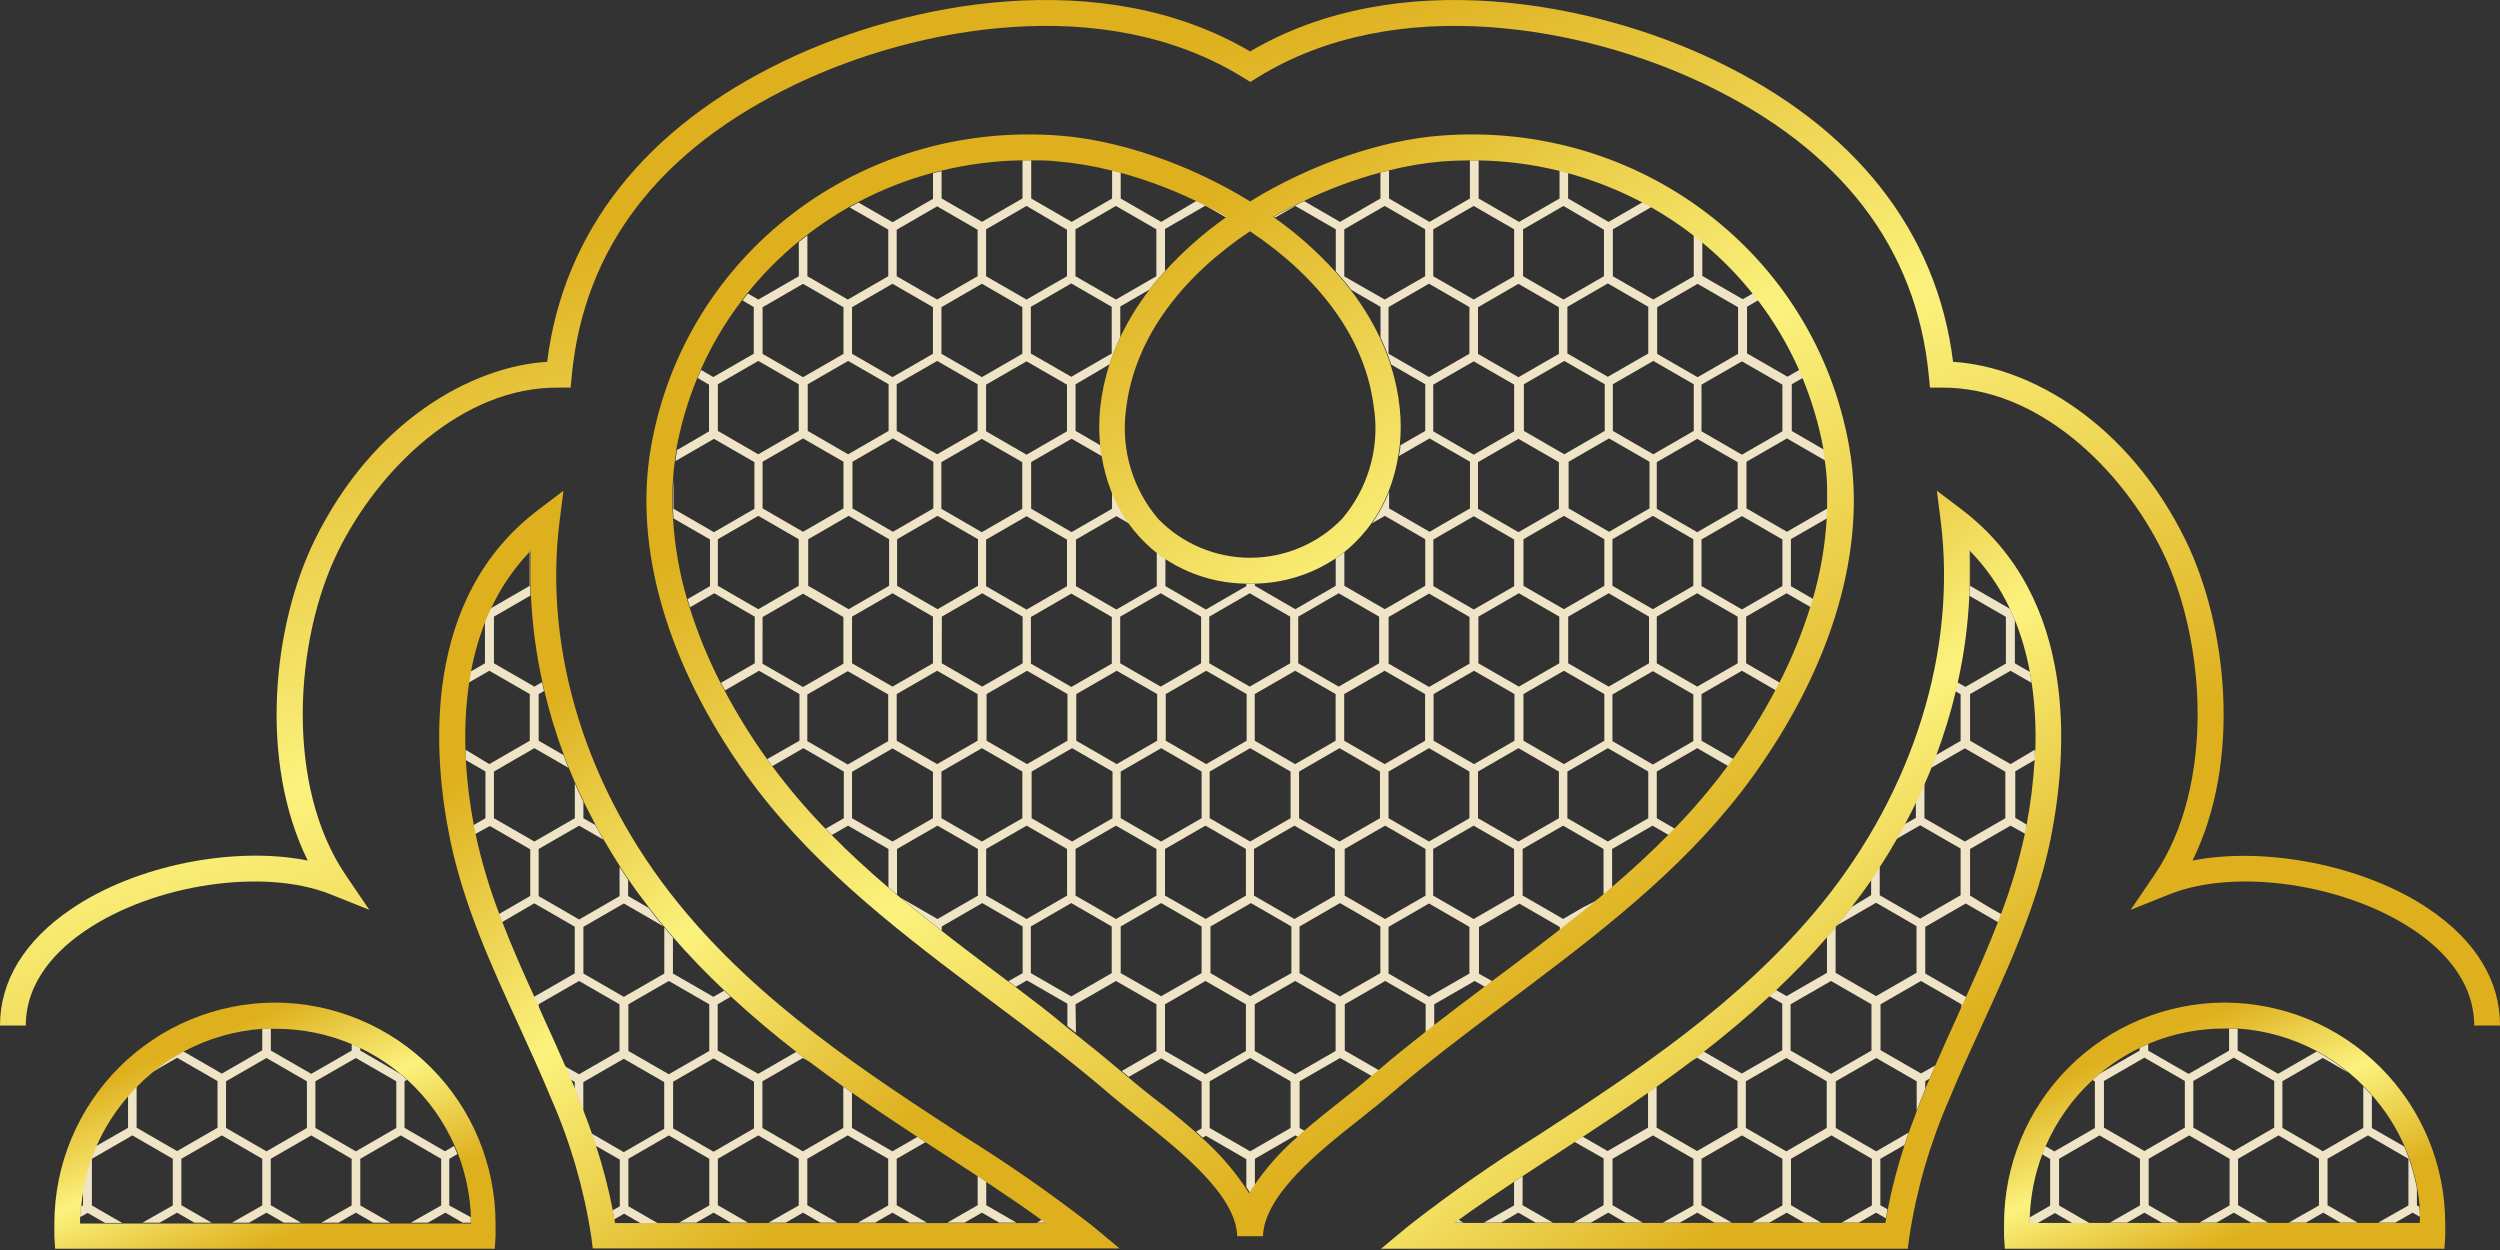
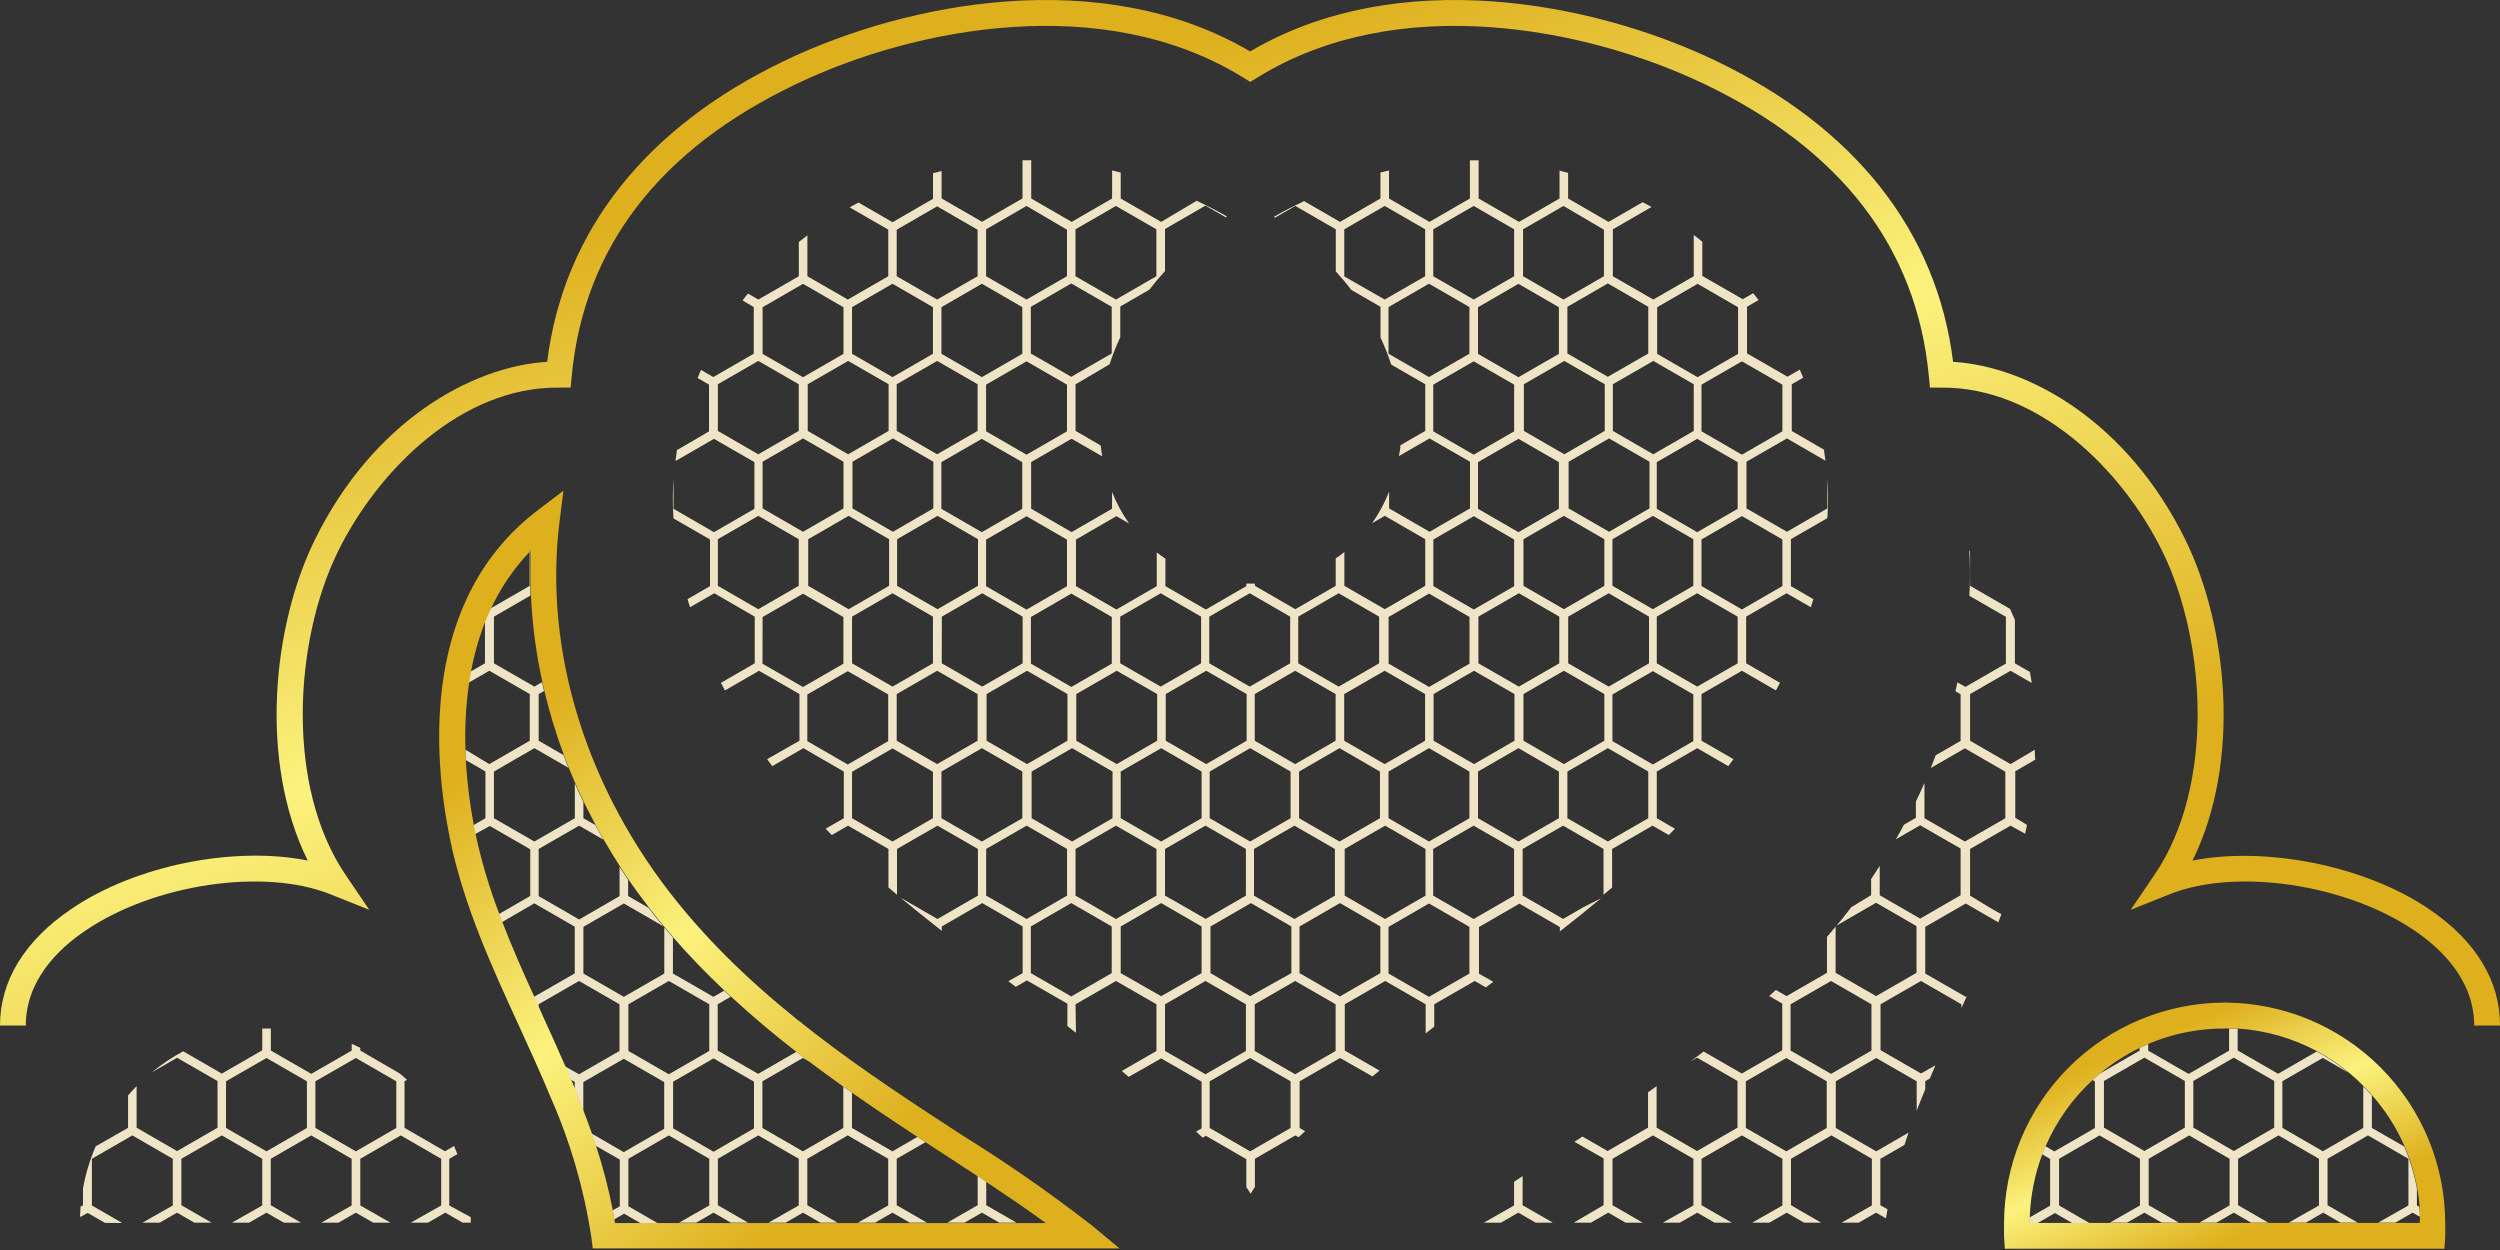
<svg xmlns="http://www.w3.org/2000/svg" width="280" height="140" viewBox="0 0 280 140" fill="none">
  <rect x="0" y="0" width="280" height="140" fill="#333333" stroke="none" />
  <path d="M120.462 112.479L124.992 109.87L129.522 112.479V117.707L125.635 119.953L126.424 120.606L130.048 118.54L134.578 121.149V126.377L133.962 126.739C134.215 126.957 134.46 127.192 134.704 127.419L135.058 127.211L139.588 129.829V132.946C139.751 133.199 139.923 133.444 140.068 133.698C140.213 133.444 140.385 133.199 140.548 132.946V129.784L145.078 127.165L145.431 127.374C145.676 127.147 145.921 126.912 146.174 126.694L145.558 126.332V121.104L150.088 118.495L153.712 120.56L154.501 119.908L150.614 117.661V112.479L155.144 109.87L159.674 112.479V115.741L160.634 114.98V112.479L165.164 109.87L166.414 110.585L167.248 109.96L165.644 109.054V103.827L170.174 101.208L174.704 103.827V104.316C176.272 103.093 177.812 101.861 179.325 100.601L177.332 101.607L175.067 102.921L172.802 101.607L170.537 100.302V95.084L175.067 92.474L179.597 95.084V100.212L180.557 99.396V95.084L185.087 92.474L186.899 93.525L187.597 92.819L185.558 91.641V86.413L190.088 83.795L193.567 85.806C193.739 85.58 193.912 85.362 194.075 85.127L194.147 85.027L190.886 83.143L190.568 82.962V77.734L195.098 75.124L198.904 77.326L199.357 76.475L195.57 74.291V69.063L200.1 66.445L202.818 68.012C202.908 67.704 203.008 67.387 203.098 67.106L200.58 65.648V60.384L204.666 58.028C204.766 56.541 204.766 55.049 204.666 53.562V56.941L200.136 59.559L195.606 56.941V51.713L200.136 49.104L204.448 51.596C204.403 51.242 204.358 50.889 204.303 50.545C204.298 50.487 204.298 50.43 204.303 50.373L200.679 48.271V43.034L201.957 42.3C201.83 42.001 201.712 41.702 201.576 41.394L200.199 42.191L195.669 39.582V34.355L196.965 33.602L196.358 32.841L195.189 33.512L190.659 30.903V27.079L189.699 26.309V30.939L185.169 33.548L180.639 30.939V25.684L184.969 23.183C184.643 22.993 184.308 22.821 183.973 22.649L180.159 24.851L175.629 22.232V19.369C175.311 19.279 174.994 19.188 174.668 19.116V22.232L170.138 24.851L165.608 22.232V17.956H164.63V22.232L160.1 24.851L155.57 22.232V19.088C155.253 19.17 154.935 19.233 154.609 19.324V22.232L150.079 24.851L146.057 22.522C144.915 23.066 143.783 23.645 142.677 24.28L142.804 24.379L145.078 23.066L149.608 25.684V30.395C150.215 31.066 150.804 31.754 151.348 32.47L154.618 34.364V37.806C155.081 38.789 155.48 39.799 155.814 40.832L159.629 43.034V48.262L156.847 49.865C156.847 50.273 156.747 50.681 156.675 51.079L160.109 49.104L164.639 51.713V56.941L160.109 59.559L155.579 56.941V55.075C155.082 56.319 154.444 57.502 153.676 58.599L155.099 57.775L159.629 60.393V65.612L159.456 65.711L155.099 68.23L150.569 65.612V61.834C150.251 62.078 149.934 62.323 149.599 62.54V65.612L149.436 65.711L145.078 68.23L140.548 65.612V65.367H140.068H139.588V65.648L135.058 68.266L130.528 65.648V62.576C130.193 62.359 129.875 62.114 129.558 61.87V65.648L129.395 65.747L125.037 68.266L120.507 65.648V60.429L125.037 57.811L126.46 58.635C125.687 57.533 125.045 56.344 124.548 55.093V56.977L120.018 59.596L115.488 56.977V51.75L120.018 49.14L123.452 51.115C123.379 50.717 123.316 50.309 123.28 49.901L120.988 48.561L120.462 48.262V43.034L121.205 42.608L124.276 40.796C124.61 39.763 125.01 38.752 125.472 37.77V34.327L128.743 32.434C129.287 31.718 129.875 31.029 130.482 30.359V25.648L135.012 23.029L137.287 24.343L137.413 24.244C136.308 23.609 135.176 23.029 134.034 22.486L130.048 24.851L125.518 22.232V19.324C125.191 19.233 124.874 19.17 124.557 19.088V22.232L120.027 24.851L115.497 22.232V17.947H114.519V22.223L109.989 24.841L105.459 22.223V19.161L104.498 19.396V22.268L99.968 24.887L96.154 22.685L95.157 23.22L99.488 25.72V30.939L94.958 33.548L90.428 30.939V26.355C90.102 26.599 89.776 26.853 89.468 27.106V30.939L84.938 33.548L83.769 32.878C83.561 33.131 83.361 33.385 83.171 33.648L84.077 34.191L84.421 34.391V39.618L79.891 42.228L78.514 41.43C78.387 41.729 78.251 42.019 78.134 42.336L79.411 43.079V48.316L76.594 49.965L75.796 50.418C75.796 50.481 75.796 50.536 75.796 50.59C75.742 50.934 75.697 51.288 75.651 51.641L79.964 49.15L84.494 51.759V56.986L79.964 59.605L75.434 56.986V53.589C75.329 55.079 75.329 56.575 75.434 58.065L79.52 60.42V65.648L77.001 67.106C77.092 67.424 77.191 67.741 77.282 68.012L80 66.445L80.471 66.717L84.53 69.063V74.291L80.743 76.475L81.196 77.326L85.01 75.124L89.54 77.734V82.962L85.916 85.027L85.989 85.127C86.152 85.362 86.324 85.58 86.496 85.806L89.975 83.795L94.505 86.413V91.641L92.467 92.819L93.164 93.525L94.976 92.474L99.506 95.084V99.396L100.467 100.212V95.084L104.997 92.474L109.527 95.084V100.311L104.997 102.93L102.732 101.616L100.856 100.538C102.369 101.797 103.909 103.029 105.477 104.252V103.763L110.007 101.145L114.537 103.763V108.991L112.933 109.897L113.767 110.522L115.017 109.806L119.547 112.416V114.916L120.507 115.677L120.462 112.479ZM85.409 69.661V69.109L89.939 66.49L90.401 66.762L94.46 69.109V74.336L89.93 76.946L85.4 74.336L85.409 69.661ZM90.419 83.007V77.779L94.949 75.17L99.479 77.779V83.007L94.949 85.625L90.419 83.007ZM85.409 34.409L89.939 31.791L94.469 34.409V39.636L89.939 42.246L85.409 39.636V34.409ZM100.43 25.729L104.96 23.111L109.49 25.729V30.939L104.96 33.548L100.43 30.939V25.729ZM119.502 48.307L114.972 50.925L110.442 48.307V43.079L114.972 40.47L119.502 43.079V48.307ZM160.525 48.307V43.079L165.055 40.47L169.585 43.079V48.307L165.055 50.925L160.525 48.307ZM150.559 30.957V25.684L155.089 23.066L159.619 25.684V30.939L155.089 33.548L150.559 30.957ZM179.642 25.729V30.939L175.112 33.548L170.582 30.939V25.684L175.112 23.066L179.642 25.729ZM194.664 34.409V39.636L190.134 42.246L185.604 39.636V34.409L190.134 31.791L194.664 34.409ZM189.653 83.007L185.123 85.625L180.593 83.007V77.779L185.123 75.17L189.653 77.779V83.007ZM149.59 117.707L145.06 120.316L140.53 117.707V112.479L145.06 109.87L149.59 112.479V117.707ZM144.544 126.332L140.014 128.95L135.484 126.332V121.104L140.014 118.495L144.544 121.104V126.332ZM110.451 100.311V95.084L114.981 92.474L119.511 95.084V100.311L114.981 102.93L112.716 101.607L110.451 100.311ZM105.441 91.641V86.413L109.971 83.795L114.501 86.413V91.641L109.971 94.25L105.441 91.641ZM95.429 69.616V69.063L99.959 66.445L100.43 66.717L104.489 69.063V74.291L99.959 76.9L95.429 74.291V69.616ZM130.002 66.445L130.464 66.717L134.523 69.063V74.291L129.993 76.9L125.463 74.291V69.063L130.002 66.445ZM139.968 66.445L140.439 66.717L144.498 69.063V74.291L139.968 76.9L135.438 74.291V69.063L139.968 66.445ZM149.934 66.445L150.414 66.726L154.464 69.063V74.291L149.934 76.9L145.404 74.291V69.063L149.934 66.445ZM160.525 30.939V25.684L165.055 23.066L169.585 25.684V30.939L165.055 33.548L160.525 30.939ZM199.628 65.639L195.098 68.257L190.568 65.639V60.42L195.098 57.802L199.628 60.42V65.639ZM169.576 95.084V100.311L165.046 102.93L162.781 101.616L160.516 100.311V95.084L165.046 92.474L169.576 95.084ZM100.43 82.962V77.734L104.96 75.124L109.49 77.734V82.962L104.96 85.58L100.43 82.962ZM109.49 48.262L104.96 50.88L100.43 48.262V43.034L104.96 40.425L109.49 43.034V48.262ZM90.464 43.034L94.994 40.425L99.524 43.034V48.262L94.994 50.88L90.464 48.262V43.034ZM95.475 51.713L100.005 49.104L104.535 51.713V56.941L100.005 59.559L95.475 56.941V51.713ZM105.486 69.616V69.063L110.016 66.445L110.478 66.717L114.537 69.063V74.291L110.007 76.9L105.477 74.291L105.486 69.616ZM109.536 60.393V65.612L105.006 68.23L100.476 65.612V60.393L105.006 57.775L109.536 60.393ZM165.581 69.616V69.063L170.111 66.445L170.582 66.717L174.641 69.063V74.291L170.111 76.9L165.581 74.291V69.616ZM189.653 60.393V65.612L185.123 68.23L183.819 67.478L180.593 65.612V60.393L185.123 57.775L189.653 60.393ZM164.575 91.641L160.045 94.25L155.515 91.641V86.413L160.045 83.795L164.575 86.413V91.641ZM120.462 100.311V95.084L124.992 92.474L129.522 95.084V100.311L124.992 102.93L122.727 101.616L120.462 100.311ZM110.496 82.962V77.734L115.026 75.124L119.556 77.734V82.962L115.026 85.58L110.496 82.962ZM169.622 77.734V82.962L165.092 85.58L160.562 82.962V77.734L165.092 75.124L169.622 77.734ZM159.656 95.084V100.311L155.126 102.93L152.861 101.616L150.605 100.311V95.084L155.135 92.474L159.656 95.084ZM144.544 86.413V91.641L140.014 94.25L135.484 91.641V86.413L140.014 83.795L144.544 86.413ZM130.482 100.311V95.084L135.012 92.474L139.542 95.084V100.311L137.296 101.607L135.031 102.921L132.766 101.607L130.482 100.311ZM144.978 102.93L140.448 100.311V95.084L144.978 92.474L149.508 95.084V100.311L144.978 102.93ZM154.555 91.641L150.025 94.25L145.495 91.641V86.413L150.025 83.795L154.555 86.413V91.641ZM125.518 86.413L130.048 83.795L134.578 86.413V91.641L130.048 94.25L125.518 91.641V86.413ZM159.61 77.734V82.962L155.08 85.58L150.55 82.962V77.734L155.08 75.124L159.61 77.734ZM149.59 77.734V82.962L145.06 85.58L140.53 82.962V77.734L145.06 75.124L149.59 77.734ZM139.624 82.962L135.094 85.58L130.564 82.962V77.734L135.094 75.124L139.624 77.734V82.962ZM129.604 77.734V82.962L125.074 85.58L120.544 82.962V77.734L125.074 75.124L129.604 77.734ZM135.574 108.991V103.763L140.104 101.145L142.369 102.45L144.634 103.763V108.991L140.014 111.573L135.574 108.991ZM179.687 60.393V65.612L175.157 68.23L170.627 65.612V60.393L175.157 57.775L179.687 60.393ZM115.542 86.413L120.072 83.795L124.602 86.413V91.641L120.072 94.25L115.542 91.641V86.413ZM179.687 82.962L175.157 85.58L170.627 82.962V77.734L175.157 75.124L179.687 77.734V82.962ZM180.168 76.9L175.638 74.291V69.063L180.168 66.445L180.648 66.726L184.689 69.063V74.291L180.168 76.9ZM189.699 48.262L185.169 50.88L180.639 48.262V43.034L185.169 40.425L189.699 43.034V48.262ZM170.673 43.034L175.203 40.425L179.733 43.034V48.262L175.203 50.88L170.673 48.262V43.034ZM175.683 51.713L180.213 49.104L184.743 51.713V56.941L180.213 59.559L175.683 56.941V51.713ZM90.519 60.393L95.049 57.775L99.579 60.393V65.612L99.407 65.711L95.049 68.23L90.519 65.612V60.393ZM125.518 108.991V103.763L130.048 101.145L134.578 103.763V108.991L130.048 111.573L125.518 108.991ZM145.549 108.991V103.763L150.079 101.145L152.335 102.45L154.6 103.763V108.991L150.07 111.6L145.549 108.991ZM165.536 91.641V86.413L170.066 83.795L174.596 86.413V91.641L170.066 94.25L165.536 91.641ZM175.547 91.641V86.413L180.077 83.795L184.607 86.413V91.641L180.077 94.25L175.547 91.641ZM184.607 39.591L180.077 42.2L175.547 39.591V34.364L180.077 31.745L184.607 34.364V39.591ZM169.585 60.429V65.648L169.422 65.747L165.065 68.266L160.535 65.648V60.429L165.065 57.811L169.585 60.429ZM160.054 66.481L160.516 66.753L164.584 69.1V74.327L160.054 76.936L155.524 74.327V69.1L160.054 66.481ZM124.521 69.1V74.327L119.991 76.936L115.461 74.327V69.1L115.687 68.973L119.991 66.481L120.462 66.753L124.521 69.1ZM114.501 39.627L109.971 42.237L105.441 39.627V34.4L109.971 31.781L114.501 34.4V39.627ZM104.489 34.4V39.627L99.959 42.237L95.429 39.627V34.4L99.959 31.781L104.489 34.4ZM130.482 112.479L135.012 109.87L139.542 112.479V117.707L135.012 120.316L130.482 117.707V112.479ZM155.515 109.036V103.809L160.045 101.19L164.575 103.809V109.036L160.045 111.645L155.515 109.036ZM194.618 56.986L190.088 59.605L185.558 56.986V51.759L190.088 49.15L194.618 51.759V56.986ZM199.628 48.307L195.098 50.925L190.568 48.307V43.079L195.098 40.47L199.628 43.079V48.307ZM165.536 34.409L170.066 31.791L174.596 34.409V39.636L170.066 42.246L165.536 39.636V34.409ZM165.536 51.759L170.066 49.15L174.596 51.759V56.986L170.066 59.605L165.536 56.986V51.759ZM119.502 60.438V65.657L114.972 68.275L110.442 65.657V60.438L114.972 57.82L119.502 60.438ZM114.492 56.986L109.962 59.605L105.432 56.986V51.759L109.962 49.15L114.492 51.759V56.986ZM119.502 25.729V30.939L114.972 33.548L110.442 30.939V25.684L114.972 23.066L119.502 25.729ZM80.399 43.034L84.929 40.425L89.459 43.034V48.262L84.929 50.88L80.399 48.262V43.034ZM85.409 51.713L89.939 49.104L94.469 51.713V56.941L89.939 59.559L85.409 56.941V51.713ZM84.929 57.775L89.459 60.393V65.612L89.314 65.693L84.929 68.23L80.399 65.612V60.393L84.929 57.775ZM115.452 103.763L117.717 102.45L119.982 101.145L124.512 103.763V108.991L119.982 111.6L115.452 108.991V103.763ZM194.618 69.616V74.291L190.088 76.9L185.558 74.291V69.063L185.776 68.936L190.079 66.445L190.55 66.717L194.609 69.063L194.618 69.616ZM115.452 39.591V34.364L119.982 31.745L124.512 34.364V39.591L119.982 42.2L115.452 39.591ZM129.513 30.939L124.983 33.548L120.453 30.939V25.684L124.983 23.066L129.513 25.684V30.939ZM95.429 86.441L99.959 83.822L104.489 86.441V91.641L99.959 94.25L95.429 91.641V86.441ZM155.515 34.391L160.045 31.772L164.575 34.391V39.618L160.045 42.228L155.515 39.618V34.391Z" fill="#EFE4C5" />
-   <path d="M270.967 135.129H270.903L270.695 135.012V133.127C270.406 131.504 269.928 129.92 269.273 128.407L265.649 126.332V122.708C265.341 122.346 265.023 122.001 264.688 121.666V126.323L260.158 128.941L255.628 126.323V121.095L260.158 118.486L263.012 120.135C261.913 119.233 260.73 118.438 259.479 117.761L255.148 120.262L250.618 117.653V115.197C250.301 115.197 249.984 115.197 249.658 115.197V117.671L245.128 120.28L240.598 117.671V116.919C240.272 117.064 239.945 117.209 239.637 117.363V117.671L235.162 120.253C234.881 120.479 234.618 120.715 234.355 120.959L234.627 121.113V126.341L230.097 128.959L229.082 128.371C228.947 128.669 228.829 128.968 228.711 129.277L229.617 129.802V135.03L227.298 136.371C227.298 136.57 227.298 136.778 227.298 136.987H228.204L230.151 135.863L232.099 136.987H234.02L230.614 135.012V129.784L235.144 127.166L239.674 129.784V135.012L236.294 136.941H238.224L240.172 135.818L242.12 136.941H244.04L240.652 134.984V129.784L245.182 127.166L249.712 129.784V135.012L246.315 136.941H248.235L250.183 135.818L252.131 136.941H254.052L250.663 134.984V129.784L255.193 127.166L259.723 129.784V135.012L256.326 136.941H258.256L260.204 135.818L262.142 136.941H264.072L260.684 134.984V129.784L265.214 127.166L269.744 129.784V135.012L266.346 136.941H268.267L270.215 135.818L270.958 136.244H271.03C271.021 135.927 271.003 135.546 270.967 135.129ZM254.713 126.296L250.183 128.914L245.653 126.296V121.068L250.183 118.459L254.713 121.068V126.296ZM235.642 121.068L240.172 118.459L244.702 121.068V126.296L240.172 128.914L235.642 126.296V121.068Z" fill="#EFE4C5" />
-   <path d="M162.89 136.941H163.914L163.352 136.615L162.89 136.941Z" fill="#EFE4C5" />
+   <path d="M270.967 135.129H270.903L270.695 135.012V133.127C270.406 131.504 269.928 129.92 269.273 128.407L265.649 126.332V122.708C265.341 122.346 265.023 122.001 264.688 121.666V126.323L260.158 128.941L255.628 126.323V121.095L260.158 118.486L263.012 120.135C261.913 119.233 260.73 118.438 259.479 117.761L255.148 120.262L250.618 117.653V115.197C250.301 115.197 249.984 115.197 249.658 115.197V117.671L245.128 120.28L240.598 117.671V116.919C240.272 117.064 239.945 117.209 239.637 117.363V117.671L235.162 120.253C234.881 120.479 234.618 120.715 234.355 120.959L234.627 121.113V126.341L230.097 128.959L229.082 128.371C228.947 128.669 228.829 128.968 228.711 129.277L229.617 129.802V135.03L227.298 136.371C227.298 136.57 227.298 136.778 227.298 136.987H228.204L230.151 135.863L232.099 136.987H234.02L230.614 135.012V129.784L235.144 127.166L239.674 129.784V135.012L236.294 136.941H238.224L240.172 135.818L242.12 136.941H244.04L240.652 134.984V129.784L245.182 127.166L249.712 129.784V135.012L246.315 136.941H248.235L250.183 135.818L252.131 136.941H254.052L250.663 134.984V129.784L255.193 127.166L259.723 129.784V135.012L256.326 136.941H258.256L260.204 135.818L262.142 136.941H264.072L260.684 134.984V129.784L265.214 127.166L269.744 129.784V135.012L266.346 136.941H268.267L270.215 135.818L270.958 136.244H271.03C271.021 135.927 271.003 135.546 270.967 135.129ZM254.713 126.296L250.183 128.914L245.653 126.296V121.068L250.183 118.459L254.713 121.068V126.296M235.642 121.068L240.172 118.459L244.702 121.068V126.296L240.172 128.914L235.642 126.296V121.068Z" fill="#EFE4C5" />
  <path d="M227.896 83.968L225.178 85.581L220.648 82.962V77.735L225.178 75.125L227.561 76.493C227.497 76.086 227.434 75.678 227.352 75.261L226.446 74.745L225.667 74.292V69.418C225.492 69.007 225.311 68.599 225.124 68.194L220.648 65.612V61.744L220.566 61.662C220.657 63.338 220.666 65.032 220.566 66.727L224.661 69.091V74.319L220.131 76.928L219.225 76.43C219.153 76.765 219.09 77.091 219.008 77.418L219.588 77.753V82.98L216.797 84.593C216.616 85.064 216.444 85.544 216.254 86.015L220.068 83.814L224.598 86.432V91.642L220.068 94.251L215.538 91.642V87.692C215.23 88.389 214.913 89.087 214.578 89.784V91.596L213.246 92.357C212.956 92.91 212.657 93.454 212.34 93.997L215.058 92.43L219.588 95.039V100.267L215.058 102.885L210.528 100.267V96.969C210.211 97.467 209.903 97.957 209.567 98.446V100.258L207.339 101.608C206.985 102.07 206.632 102.514 206.27 102.985C206.079 103.22 205.889 103.438 205.699 103.664L207.855 102.414L210.12 101.109L212.385 102.414L214.65 103.728V108.955L210.12 111.565L205.59 108.955V103.782L204.621 104.933V108.955L200.091 111.565L198.895 110.876L198.152 111.556L198.795 111.927L199.611 112.398V117.626L195.081 120.235L190.804 117.771L189.336 118.885L190.07 118.459L194.6 121.069V126.296L190.07 128.915L185.54 126.296V121.658L184.58 122.337V126.296L180.05 128.915L177.241 127.293C176.942 127.492 176.643 127.691 176.335 127.882L179.053 129.431L179.606 129.748V134.976L176.254 136.942H178.175L180.122 135.818L182.07 136.942H183.991L180.603 134.985V129.784L185.133 127.166L189.663 129.784V135.012L186.22 136.942H188.141L190.088 135.818L192.036 136.942H193.966L190.569 134.985V129.784L195.099 127.166L199.629 129.784V135.012L196.24 136.942H198.161L200.109 135.818L202.057 136.942H203.977L200.589 134.985V129.784L205.119 127.166L209.649 129.784V135.012L206.251 136.942H208.172L210.12 135.818L211.225 136.453C211.289 136.117 211.343 135.782 211.407 135.447L210.6 134.985V129.784L212.793 128.525L213.3 128.226C213.445 127.773 213.599 127.32 213.762 126.849L210.138 128.951L205.608 126.332V121.105L210.138 118.496L214.668 121.105V124.412C214.967 123.614 215.293 122.808 215.629 121.993V121.087L216.136 120.797L216.77 119.32L215.148 120.226L210.618 117.617V112.48L215.148 109.87L219.678 112.48V112.915C219.878 112.471 220.086 112.009 220.285 111.565L220.159 111.646L215.629 109.037V103.809L220.159 101.191L223.139 102.912L223.81 103.302L224.154 102.396L222.759 101.599L220.648 100.312V95.085L225.178 92.475L226.818 93.381C226.881 93.055 226.954 92.729 227.017 92.385L226.111 91.832L225.712 91.606V86.378L227.959 85.073C227.896 84.738 227.896 84.394 227.896 83.968ZM204.594 126.332L200.064 128.951L195.534 126.332V121.105L200.064 118.496L204.594 121.105V126.332ZM209.604 117.662L205.074 120.271L200.544 117.662V112.48L205.074 109.87L209.604 112.48V117.662Z" fill="#EFE4C5" />
  <path d="M170.537 131.722L169.576 132.356V135.011L166.188 136.941H168.1L170.047 135.817L171.995 136.941H173.925L170.528 134.984L170.537 131.722Z" fill="#EFE4C5" />
  <path d="M272.054 101.816C264.806 96.905 253.726 94.785 245.563 96.38C251.062 85.236 249.486 70.106 244.765 60.457C238.278 47.256 227.28 41.05 218.745 40.525C216.933 25.902 207.737 14.251 192.136 6.794C178.337 0.181 156.539 -3.969 140.013 5.761C123.488 -3.969 101.69 0.181 87.891 6.794C72.29 14.26 63.112 25.902 61.282 40.525C52.757 41.041 41.749 47.247 35.262 60.457C30.541 70.06 28.965 85.236 34.464 96.38C26.31 94.74 15.23 96.86 7.973 101.816C2.754 105.349 0 109.861 0 114.862H2.89C2.89 109.807 6.514 106.282 9.595 104.208C17.277 99.007 29.527 97.186 36.983 100.149L41.359 101.897L38.714 98.001C31.937 88.035 32.96 71.727 37.853 61.761C42.383 52.556 51.769 43.297 62.569 43.415H63.909L64.036 42.092C65.395 27.741 73.848 16.724 89.15 9.422C102.514 3.025 123.651 -0.997 139.271 8.706L140.032 9.177L140.793 8.706C156.412 -0.997 177.549 3.025 190.913 9.422C206.215 16.751 214.659 27.741 216.027 42.092L216.154 43.415H217.477C228.285 43.342 237.671 52.556 242.192 61.761C247.085 71.727 248.109 88.035 241.286 98.001L238.641 101.897L243.017 100.149C250.437 97.186 262.722 99.007 270.405 104.208C273.468 106.282 277.11 109.807 277.11 114.862H280C280.027 109.861 277.273 105.349 272.054 101.816Z" fill="url(#paint0_linear_4713_24319)" />
-   <path d="M169.141 112.017L171.216 110.458C180.657 103.355 189.69 96.198 196.421 86.812C205.3 74.418 209.105 61.362 207.112 50.046C203.325 28.438 183.628 13.453 161.314 15.192C154.881 15.691 146.972 18.264 140.013 22.558C133.055 18.264 125.146 15.691 118.713 15.192C96.389 13.453 76.702 28.438 72.915 50.046C70.922 61.362 74.727 74.418 83.606 86.812C90.337 96.198 99.37 103.355 108.811 110.458L110.876 112.017C115.479 115.46 120.235 119.029 124.63 122.834C125.536 123.577 126.532 124.402 127.637 125.272C132.167 128.896 138.437 133.833 138.573 138.454H141.454C141.59 133.833 147.796 128.886 152.389 125.272C153.495 124.366 154.537 123.577 155.397 122.834C159.791 119.029 164.548 115.469 169.141 112.017ZM113.739 110.54L112.906 109.915C112.816 109.84 112.722 109.771 112.625 109.706L110.559 108.157C108.847 106.862 107.135 105.566 105.459 104.252C103.782 102.939 102.351 101.797 100.838 100.538L100.448 100.212L99.488 99.396C97.277 97.512 95.148 95.564 93.146 93.525L92.448 92.819C90.307 90.617 88.315 88.274 86.487 85.806C86.315 85.58 86.143 85.362 85.98 85.127L85.907 85.027C84.149 82.569 82.557 79.996 81.141 77.326L80.689 76.474C79.299 73.756 78.141 70.925 77.228 68.012C77.137 67.704 77.037 67.387 76.947 67.106C76.083 64.155 75.557 61.116 75.379 58.046C75.275 56.556 75.275 55.061 75.379 53.571C75.425 52.909 75.497 52.257 75.588 51.614C75.633 51.26 75.678 50.907 75.733 50.563C75.733 50.508 75.733 50.454 75.733 50.391C76.232 47.619 77.028 44.91 78.106 42.309C78.224 42.01 78.36 41.72 78.487 41.403C79.718 38.637 81.269 36.025 83.108 33.62C83.298 33.358 83.497 33.104 83.705 32.85C85.399 30.733 87.309 28.799 89.404 27.079C89.712 26.825 90.038 26.572 90.365 26.327C91.862 25.17 93.439 24.119 95.085 23.183L96.081 22.649C98.732 21.246 101.531 20.143 104.426 19.36L105.386 19.124C108.353 18.397 111.392 18.005 114.446 17.956H115.425C116.43 17.956 117.445 17.956 118.469 18.082C120.498 18.256 122.51 18.596 124.485 19.097C124.802 19.179 125.119 19.242 125.445 19.333C128.388 20.135 131.251 21.205 133.998 22.531C135.139 23.075 136.272 23.654 137.377 24.289L137.25 24.388C134.77 26.137 132.491 28.154 130.455 30.404C129.848 31.075 129.259 31.763 128.716 32.479C127.437 34.135 126.341 35.924 125.445 37.815C124.983 38.797 124.583 39.808 124.249 40.841C123.734 42.431 123.388 44.071 123.216 45.734C123.076 47.11 123.076 48.498 123.216 49.874C123.216 50.282 123.316 50.69 123.388 51.088C123.603 52.45 123.967 53.784 124.475 55.066C124.973 56.317 125.614 57.505 126.387 58.608C126.749 59.113 127.139 59.597 127.556 60.057C128.147 60.715 128.792 61.321 129.486 61.87C129.803 62.114 130.12 62.359 130.455 62.576C133.145 64.356 136.29 65.325 139.515 65.367H139.995H140.475C143.701 65.325 146.846 64.356 149.536 62.576C149.871 62.359 150.188 62.114 150.505 61.87C151.198 61.321 151.844 60.715 152.435 60.057C152.852 59.597 153.242 59.113 153.603 58.608C154.371 57.51 155.01 56.328 155.506 55.084C156.016 53.796 156.383 52.456 156.602 51.088C156.675 50.69 156.738 50.282 156.774 49.874C156.915 48.498 156.915 47.11 156.774 45.734C156.603 44.071 156.256 42.431 155.742 40.841C155.408 39.808 155.008 38.797 154.546 37.815C153.65 35.924 152.553 34.135 151.275 32.479C150.731 31.763 150.143 31.075 149.536 30.404C147.499 28.154 145.22 26.137 142.741 24.388L142.614 24.289C143.719 23.654 144.851 23.075 145.993 22.531C148.74 21.205 151.603 20.135 154.546 19.333C154.872 19.242 155.189 19.179 155.506 19.097C157.48 18.596 159.492 18.256 161.522 18.082C162.537 18.001 163.542 17.974 164.548 17.965H165.526C168.581 18.008 171.62 18.396 174.586 19.124C174.913 19.197 175.23 19.287 175.547 19.378C178.441 20.158 181.24 21.258 183.891 22.658C184.226 22.83 184.562 23.002 184.888 23.192C186.533 24.125 188.11 25.172 189.608 26.327L190.568 27.097C192.665 28.812 194.575 30.744 196.267 32.859L196.874 33.62C198.708 36.03 200.256 38.645 201.486 41.412C201.622 41.711 201.739 42.01 201.866 42.318C202.945 44.916 203.741 47.622 204.24 50.391C204.235 50.448 204.235 50.505 204.24 50.563C204.294 50.907 204.34 51.26 204.385 51.614C204.475 52.257 204.548 52.918 204.593 53.58C204.693 55.067 204.693 56.559 204.593 58.046C204.415 61.116 203.889 64.155 203.026 67.106C202.935 67.423 202.836 67.74 202.745 68.012C201.832 70.925 200.674 73.756 199.284 76.474L198.831 77.326C197.416 79.996 195.823 82.569 194.065 85.027L193.993 85.127C193.83 85.362 193.658 85.58 193.486 85.806C191.658 88.274 189.666 90.617 187.524 92.819L186.827 93.525C184.815 95.564 182.686 97.512 180.485 99.396L179.524 100.212L179.135 100.538C177.622 101.797 176.081 103.029 174.514 104.252C172.947 105.475 171.126 106.862 169.413 108.157L167.338 109.706L167.067 109.915L166.233 110.54C164.312 111.98 162.383 113.439 160.453 114.934L159.492 115.695C157.744 117.063 156.013 118.467 154.328 119.908L153.54 120.56L153.431 120.651C152.625 121.358 151.619 122.164 150.532 123.016C149.119 124.13 147.56 125.362 146.002 126.694C145.748 126.911 145.504 127.147 145.259 127.373C143.402 128.999 141.761 130.857 140.376 132.9C140.213 133.154 140.041 133.398 139.896 133.652C139.751 133.398 139.579 133.154 139.415 132.9C138.031 130.857 136.39 128.999 134.532 127.373C134.288 127.147 134.043 126.911 133.789 126.694C132.276 125.362 130.718 124.13 129.259 123.016C128.19 122.164 127.166 121.358 126.36 120.651L126.251 120.56L125.463 119.908C123.778 118.467 122.047 117.063 120.299 115.695L119.338 114.934C117.572 113.439 115.642 111.98 113.739 110.54ZM153.93 46.014C154.201 48.173 154.019 50.365 153.395 52.449C152.771 54.533 151.718 56.464 150.306 58.119C148.968 59.495 147.368 60.589 145.6 61.336C143.832 62.084 141.933 62.468 140.013 62.468C138.094 62.468 136.194 62.084 134.427 61.336C132.659 60.589 131.059 59.495 129.721 58.119C128.308 56.464 127.256 54.533 126.632 52.449C126.008 50.365 125.826 48.173 126.097 46.014C127.003 37.616 132.747 30.739 139.995 25.901C147.261 30.739 153.051 37.616 153.912 46.014H153.93Z" fill="url(#paint1_linear_4713_24319)" />
  <path d="M249.187 112.289C242.628 112.299 236.341 114.909 231.705 119.547C227.068 124.186 224.46 130.474 224.453 137.032C224.453 137.53 224.453 138.019 224.453 138.5L224.543 139.859H273.776L273.866 138.5C273.866 138.019 273.866 137.53 273.866 137.032C273.859 130.483 271.259 124.203 266.634 119.566C262.009 114.93 255.736 112.313 249.187 112.289ZM271.03 136.316V136.969H227.334C227.334 136.76 227.334 136.552 227.334 136.352C227.41 133.926 227.887 131.529 228.747 129.259C228.865 128.96 228.983 128.661 229.119 128.353C230.341 125.542 232.137 123.017 234.392 120.941C234.654 120.697 234.917 120.461 235.198 120.235C236.567 119.092 238.07 118.122 239.674 117.345C239.982 117.191 240.308 117.046 240.634 116.901C243.341 115.761 246.25 115.182 249.187 115.197H249.703C250.029 115.197 250.346 115.197 250.663 115.197C253.764 115.407 256.785 116.275 259.524 117.743C260.775 118.42 261.958 119.215 263.058 120.117C263.641 120.596 264.198 121.107 264.725 121.648C265.06 121.983 265.377 122.328 265.685 122.69C267.184 124.385 268.407 126.305 269.309 128.38C269.965 129.893 270.442 131.477 270.731 133.1C270.859 133.774 270.949 134.455 271.003 135.138C271.003 135.546 271.021 135.927 271.03 136.316Z" fill="url(#paint2_linear_4713_24319)" />
-   <path d="M219.651 57.023L216.933 54.966L217.359 58.355C219.171 72.851 214.342 88.497 204.032 101.209C194.972 112.352 182.895 120.235 172.213 127.184C167.222 130.298 162.398 133.673 157.762 137.295L154.673 139.859H213.671L213.835 138.599C214.649 133.222 216.172 127.976 218.365 122.998C219.479 120.28 220.729 117.562 221.934 114.935C224.978 108.285 228.122 101.408 229.644 94.097C231.574 84.529 232.906 67.034 219.651 57.023ZM227.878 85.109C227.733 87.563 227.43 90.005 226.972 92.42C226.908 92.765 226.836 93.091 226.772 93.417V93.453C226.116 96.469 225.235 99.431 224.136 102.314L223.791 103.22C222.713 106.02 221.499 108.774 220.267 111.483C220.068 111.936 219.859 112.389 219.66 112.833L219.261 113.739C218.428 115.551 217.576 117.444 216.752 119.338L216.118 120.815C215.964 121.177 215.801 121.53 215.647 121.893C215.65 121.926 215.65 121.959 215.647 121.992C215.311 122.808 214.985 123.614 214.686 124.411C214.387 125.209 214.079 126.051 213.78 126.848C213.617 127.311 213.463 127.754 213.318 128.226C212.535 130.599 211.902 133.02 211.425 135.474C211.361 135.809 211.307 136.144 211.243 136.479L211.162 136.969H162.89L163.352 136.642C165.282 135.238 167.384 133.816 169.576 132.357L170.537 131.723L173.78 129.603L176.362 127.918C176.67 127.727 176.969 127.528 177.268 127.329C179.678 125.743 182.143 124.103 184.607 122.373L185.567 121.693C186.836 120.793 188.098 119.869 189.354 118.921L190.822 117.807C193.332 115.859 195.796 113.793 198.17 111.591L198.913 110.912C200.897 109.037 202.818 107.061 204.63 104.969L205.599 103.818L205.699 103.7C205.889 103.474 206.079 103.256 206.269 103.021C206.632 102.568 206.985 102.115 207.338 101.643C208.136 100.602 208.915 99.56 209.64 98.491C209.975 98.001 210.283 97.512 210.6 97.014C211.234 96.035 211.841 95.039 212.412 94.042C212.72 93.499 213.019 92.955 213.318 92.402C213.789 91.496 214.224 90.663 214.65 89.784C214.985 89.086 215.302 88.389 215.61 87.691C215.918 86.993 216.1 86.568 216.326 85.997C216.553 85.426 216.688 85.091 216.87 84.575C217.747 82.227 218.479 79.827 219.062 77.39C219.144 77.064 219.207 76.737 219.28 76.402C219.989 73.211 220.419 69.965 220.566 66.699C220.639 65.005 220.63 63.311 220.566 61.635L220.648 61.716C222.488 63.611 223.998 65.8 225.114 68.194C225.308 68.599 225.489 69.006 225.658 69.417C226.416 71.303 226.981 73.261 227.343 75.261C227.425 75.677 227.488 76.085 227.551 76.493C227.909 78.967 228.046 81.469 227.959 83.967C227.896 84.393 227.896 84.737 227.896 85.109H227.878Z" fill="url(#paint3_linear_4713_24319)" />
  <path d="M9.069 136.271L9.812 135.845L11.76 136.969H13.681L10.292 135.012V129.784L14.822 127.166L19.352 129.784V135.012L15.955 136.941H17.884L19.823 135.818L21.771 136.941H23.701L20.312 134.984V129.784L24.843 127.166L29.372 129.784V135.012L25.975 136.941H27.896L29.844 135.818L31.792 136.941H33.712L30.324 134.984V129.784L34.854 127.166L39.384 129.784V135.012L35.986 136.941H37.907L39.855 135.818L41.803 136.941H43.733L40.353 135.012V129.784L44.883 127.166L49.413 129.784V135.012L46.007 136.941H47.927L49.875 135.818L51.823 136.941H52.729C52.729 136.733 52.729 136.525 52.729 136.325L50.319 135.012V129.784L51.225 129.258C51.108 128.959 50.99 128.66 50.854 128.352L49.839 128.941L45.309 126.323V121.095L45.581 120.941C45.318 120.697 45.055 120.461 44.775 120.235L40.353 117.662V117.354C40.045 117.2 39.719 117.055 39.393 116.91V117.662L34.863 120.271L30.333 117.662V115.197C30.007 115.197 29.69 115.197 29.372 115.197V117.634L24.843 120.244L20.512 117.743C19.261 118.42 18.078 119.215 16.978 120.117L19.832 118.468L24.362 121.077V126.305L19.832 128.923L15.302 126.305V121.648C14.967 121.983 14.65 122.328 14.342 122.69V126.314L10.718 128.389C10.062 129.902 9.585 131.486 9.296 133.109V134.993L9.087 135.111H9.024C9.024 135.492 8.969 135.872 8.96 136.262L9.069 136.271ZM25.314 121.104L29.844 118.495L34.374 121.104V126.332L29.844 128.95L25.314 126.332V121.104ZM44.385 126.332L39.855 128.95L35.325 126.332V121.104L39.855 118.495L44.385 121.104V126.332Z" fill="#EFE4C5" />
-   <path d="M117.137 136.941L116.675 136.615L116.113 136.941H117.137Z" fill="#EFE4C5" />
  <path d="M52.132 85.108L54.369 86.404V91.641L53.019 92.42C53.083 92.764 53.155 93.09 53.219 93.416L54.858 92.51L59.389 95.12V100.347L55.873 102.377L56.218 103.283L59.842 101.172L64.372 103.79V109.018L59.842 111.627L59.715 111.545C59.914 111.998 60.122 112.451 60.322 112.895V112.479L64.852 109.869L69.382 112.479V117.706L64.852 120.316L63.23 119.41L63.864 120.886L64.1 121.022L64.372 121.176V122.082C64.707 122.898 65.033 123.704 65.332 124.501V121.194L69.862 118.585L74.392 121.194V126.422L69.862 129.04L66.238 126.938C66.401 127.4 66.555 127.844 66.7 128.315L69.418 129.874V135.101L68.612 135.563C68.675 135.899 68.729 136.234 68.793 136.569L69.898 135.935L71.846 137.058H73.767L70.378 135.101V129.783L74.908 127.165L79.438 129.783V135.011L76.05 136.941H77.971L79.918 135.817L81.866 136.941H83.787L80.399 134.984V129.783L84.929 127.165L89.459 129.783V135.011L86.061 136.941H87.991L89.939 135.817L91.887 136.941H93.808L90.419 134.984V129.783L94.949 127.165L99.479 129.783V135.011L96.082 136.941H98.002L99.95 135.817L101.898 136.941H103.819L100.43 134.984V129.783L101.228 129.321L103.665 127.917L102.759 127.328L99.95 128.95L95.42 126.331V122.372L94.451 121.693V126.331L89.921 128.95L85.391 126.331V121.104L89.921 118.494L90.655 118.92L89.187 117.806L84.911 120.27L80.381 117.661V112.479L81.196 112.007L81.839 111.636L81.096 110.957L79.9 111.645L75.37 109.036V105.013L74.401 103.863V109.036L69.871 111.645L65.341 109.036V103.808L67.606 102.494L69.871 101.19L72.136 102.494L74.292 103.745C74.102 103.518 73.912 103.301 73.722 103.065C73.35 102.612 73.006 102.159 72.652 101.688L70.351 100.356V98.544C70.016 98.055 69.708 97.566 69.391 97.067V100.365L64.861 102.984L62.596 101.67L60.331 100.365V95.083L64.861 92.474L67.579 94.041C67.271 93.498 66.972 92.954 66.673 92.402L65.341 91.641V89.829C65.006 89.131 64.689 88.433 64.381 87.736V91.641L59.851 94.25L55.321 91.641V86.413L59.851 83.795L63.665 85.996C63.475 85.525 63.303 85.09 63.121 84.574L60.331 82.961V77.733L60.657 77.552L60.929 77.389C60.847 77.063 60.784 76.737 60.711 76.402L59.851 76.9L55.321 74.291V69.063L59.416 66.698C59.343 65.004 59.352 63.31 59.416 61.634L59.325 61.724V65.611L59.162 65.711L54.858 68.193C54.665 68.598 54.484 69.006 54.315 69.416V74.291L53.454 74.789L52.63 75.26C52.548 75.677 52.485 76.085 52.421 76.492L54.804 75.124L59.334 77.733V82.961L54.804 85.579L52.132 83.967C52.132 84.392 52.132 84.737 52.132 85.108ZM79.438 112.479V117.706L74.908 120.316L70.378 117.706V112.479L74.908 109.869L79.438 112.479ZM84.448 121.149V126.377L79.918 128.995L75.388 126.377V121.149L79.918 118.54L84.448 121.149Z" fill="#EFE4C5" />
  <path d="M106.093 136.941H108.023L109.971 135.818L111.928 136.941H113.848L110.46 134.984V132.329L109.499 131.695V134.984L106.093 136.941Z" fill="#EFE4C5" />
-   <path d="M30.84 112.289C24.279 112.294 17.987 114.902 13.347 119.541C8.706 124.18 6.096 130.47 6.088 137.032C6.088 137.53 6.088 138.019 6.088 138.5L6.179 139.859H55.411L55.502 138.5C55.502 138.019 55.502 137.53 55.502 137.032C55.495 130.486 52.897 124.209 48.276 119.573C43.655 114.936 37.386 112.318 30.84 112.289ZM9.096 135.166C9.15 134.482 9.241 133.801 9.368 133.127C9.658 131.504 10.135 129.92 10.791 128.407C11.693 126.332 12.916 124.412 14.415 122.717C14.723 122.355 15.04 122.011 15.375 121.675C15.902 121.135 16.459 120.623 17.042 120.144C18.142 119.242 19.325 118.447 20.576 117.77C23.315 116.302 26.335 115.434 29.436 115.225C29.753 115.225 30.07 115.225 30.396 115.225H30.913C33.846 115.223 36.749 115.815 39.447 116.964C39.774 117.109 40.1 117.254 40.408 117.408C42.012 118.185 43.515 119.156 44.883 120.298C45.164 120.525 45.427 120.76 45.69 121.005C47.945 123.081 49.741 125.605 50.963 128.416C51.099 128.715 51.216 129.014 51.334 129.322C52.194 131.592 52.672 133.989 52.748 136.416C52.748 136.615 52.748 136.824 52.748 137.032H8.97V136.38C9.006 135.927 9.024 135.546 9.06 135.129L9.096 135.166Z" fill="url(#paint4_linear_4713_24319)" />
  <path d="M107.823 127.184C97.141 120.235 85.037 112.352 76.004 101.209C65.694 88.525 60.838 72.887 62.677 58.355L63.103 54.966L60.385 57.023C47.13 66.989 48.462 84.529 50.419 94.06C51.941 101.408 55.085 108.284 58.129 114.898C59.334 117.535 60.584 120.262 61.699 122.962C63.891 127.939 65.414 133.185 66.229 138.563L66.392 139.822H125.391L122.301 137.258C117.656 133.648 112.823 130.285 107.823 127.184ZM52.131 83.967C52.045 81.469 52.181 78.967 52.539 76.493C52.602 76.085 52.666 75.677 52.747 75.261C53.106 73.26 53.67 71.302 54.433 69.417C54.602 69.006 54.783 68.599 54.976 68.194C56.077 65.815 57.565 63.635 59.379 61.743L59.47 61.653C59.379 63.329 59.37 65.023 59.47 66.717C59.617 69.983 60.047 73.229 60.757 76.42C60.829 76.756 60.892 77.082 60.974 77.408C61.556 79.846 62.288 82.245 63.166 84.593C63.348 85.064 63.52 85.544 63.71 86.015C63.9 86.486 64.181 87.147 64.426 87.709C64.67 88.271 65.051 89.104 65.386 89.802C65.812 90.708 66.292 91.56 66.718 92.42C67.008 92.973 67.307 93.517 67.624 94.06C68.204 95.057 68.811 96.053 69.436 97.032C69.753 97.53 70.061 98.019 70.396 98.509C71.121 99.578 71.9 100.62 72.698 101.662C73.051 102.124 73.395 102.568 73.767 103.039C73.957 103.274 74.147 103.492 74.338 103.718L74.437 103.836L75.406 104.987C77.219 107.08 79.139 109.055 81.123 110.93L81.866 111.61C84.24 113.811 86.704 115.877 89.214 117.825L90.682 118.939C91.944 119.887 93.206 120.811 94.469 121.711L95.438 122.391C97.894 124.121 100.358 125.761 102.768 127.347L103.674 127.936L106.256 129.621L109.499 131.741L110.46 132.375C112.652 133.834 114.754 135.256 116.684 136.66L117.146 136.987H68.883L68.802 136.497C68.738 136.162 68.684 135.827 68.621 135.492C68.143 133.038 67.51 130.617 66.727 128.244C66.582 127.791 66.428 127.338 66.265 126.867C65.984 126.069 65.694 125.254 65.359 124.429C65.024 123.605 64.734 122.826 64.399 122.01C64.395 121.977 64.395 121.944 64.399 121.911C64.245 121.548 64.082 121.195 63.928 120.833L63.293 119.356C62.469 117.462 61.617 115.587 60.784 113.757L60.385 112.851C60.186 112.407 59.977 111.945 59.778 111.501C58.546 108.783 57.332 106.065 56.254 103.238L55.909 102.332C54.81 99.449 53.929 96.487 53.273 93.471V93.453C53.209 93.127 53.137 92.801 53.074 92.457C52.615 90.041 52.312 87.599 52.168 85.145C52.131 84.737 52.131 84.393 52.131 83.967Z" fill="url(#paint5_linear_4713_24319)" />
  <defs>
    <linearGradient id="paint0_linear_4713_24319" x1="88.529" y1="18.845" x2="118.997" y2="118.18" gradientUnits="userSpaceOnUse">
      <stop stop-color="#DEB01E" />
      <stop offset="0.484" stop-color="#FBF27D" />
      <stop offset="1" stop-color="#DEB01E" />
    </linearGradient>
    <linearGradient id="paint1_linear_4713_24319" x1="115.155" y1="35.3" x2="169.511" y2="114.972" gradientUnits="userSpaceOnUse">
      <stop stop-color="#DEB01E" />
      <stop offset="0.484" stop-color="#FBF27D" />
      <stop offset="1" stop-color="#DEB01E" />
    </linearGradient>
    <linearGradient id="paint2_linear_4713_24319" x1="240.076" y1="116.812" x2="249.345" y2="139.031" gradientUnits="userSpaceOnUse">
      <stop stop-color="#DEB01E" />
      <stop offset="0.484" stop-color="#FBF27D" />
      <stop offset="1" stop-color="#DEB01E" />
    </linearGradient>
    <linearGradient id="paint3_linear_4713_24319" x1="178.76" y1="68.894" x2="218.262" y2="116.307" gradientUnits="userSpaceOnUse">
      <stop stop-color="#DEB01E" />
      <stop offset="0.484" stop-color="#FBF27D" />
      <stop offset="1" stop-color="#DEB01E" />
    </linearGradient>
    <linearGradient id="paint4_linear_4713_24319" x1="21.712" y1="116.812" x2="30.981" y2="139.031" gradientUnits="userSpaceOnUse">
      <stop stop-color="#DEB01E" />
      <stop offset="0.484" stop-color="#FBF27D" />
      <stop offset="1" stop-color="#DEB01E" />
    </linearGradient>
    <linearGradient id="paint5_linear_4713_24319" x1="73.281" y1="68.888" x2="112.761" y2="116.307" gradientUnits="userSpaceOnUse">
      <stop stop-color="#DEB01E" />
      <stop offset="0.484" stop-color="#FBF27D" />
      <stop offset="1" stop-color="#DEB01E" />
    </linearGradient>
  </defs>
</svg>